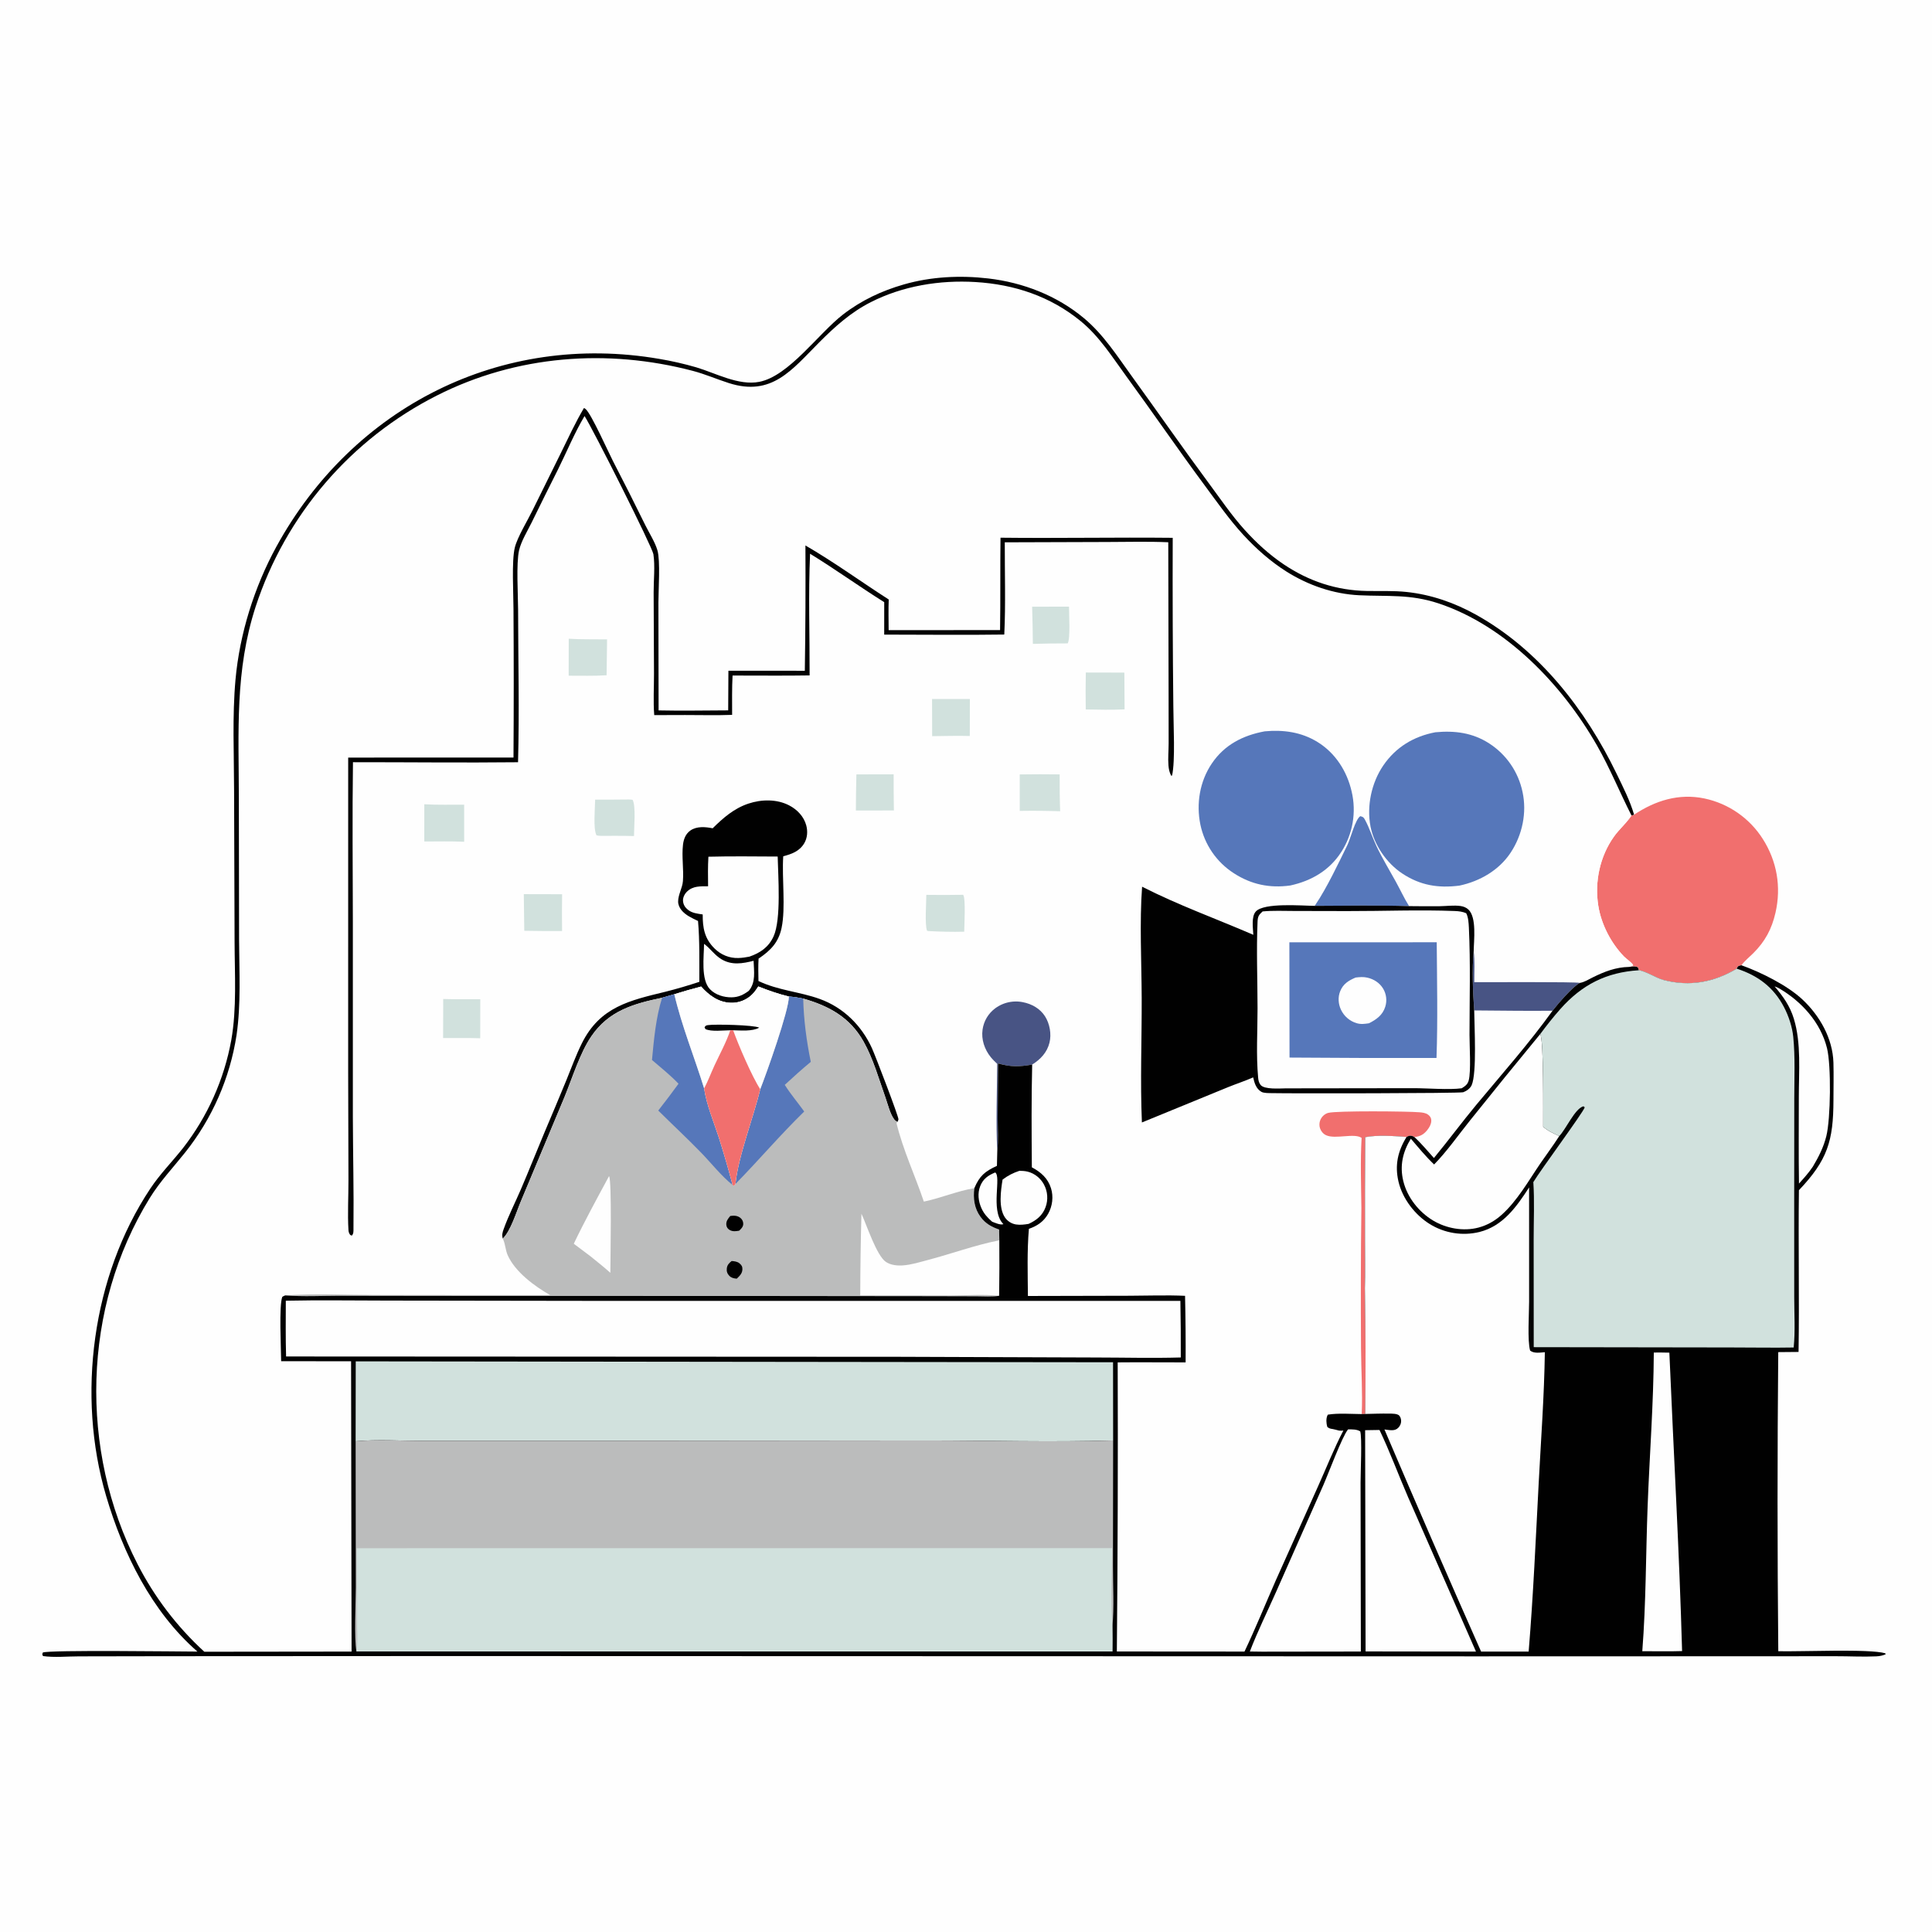
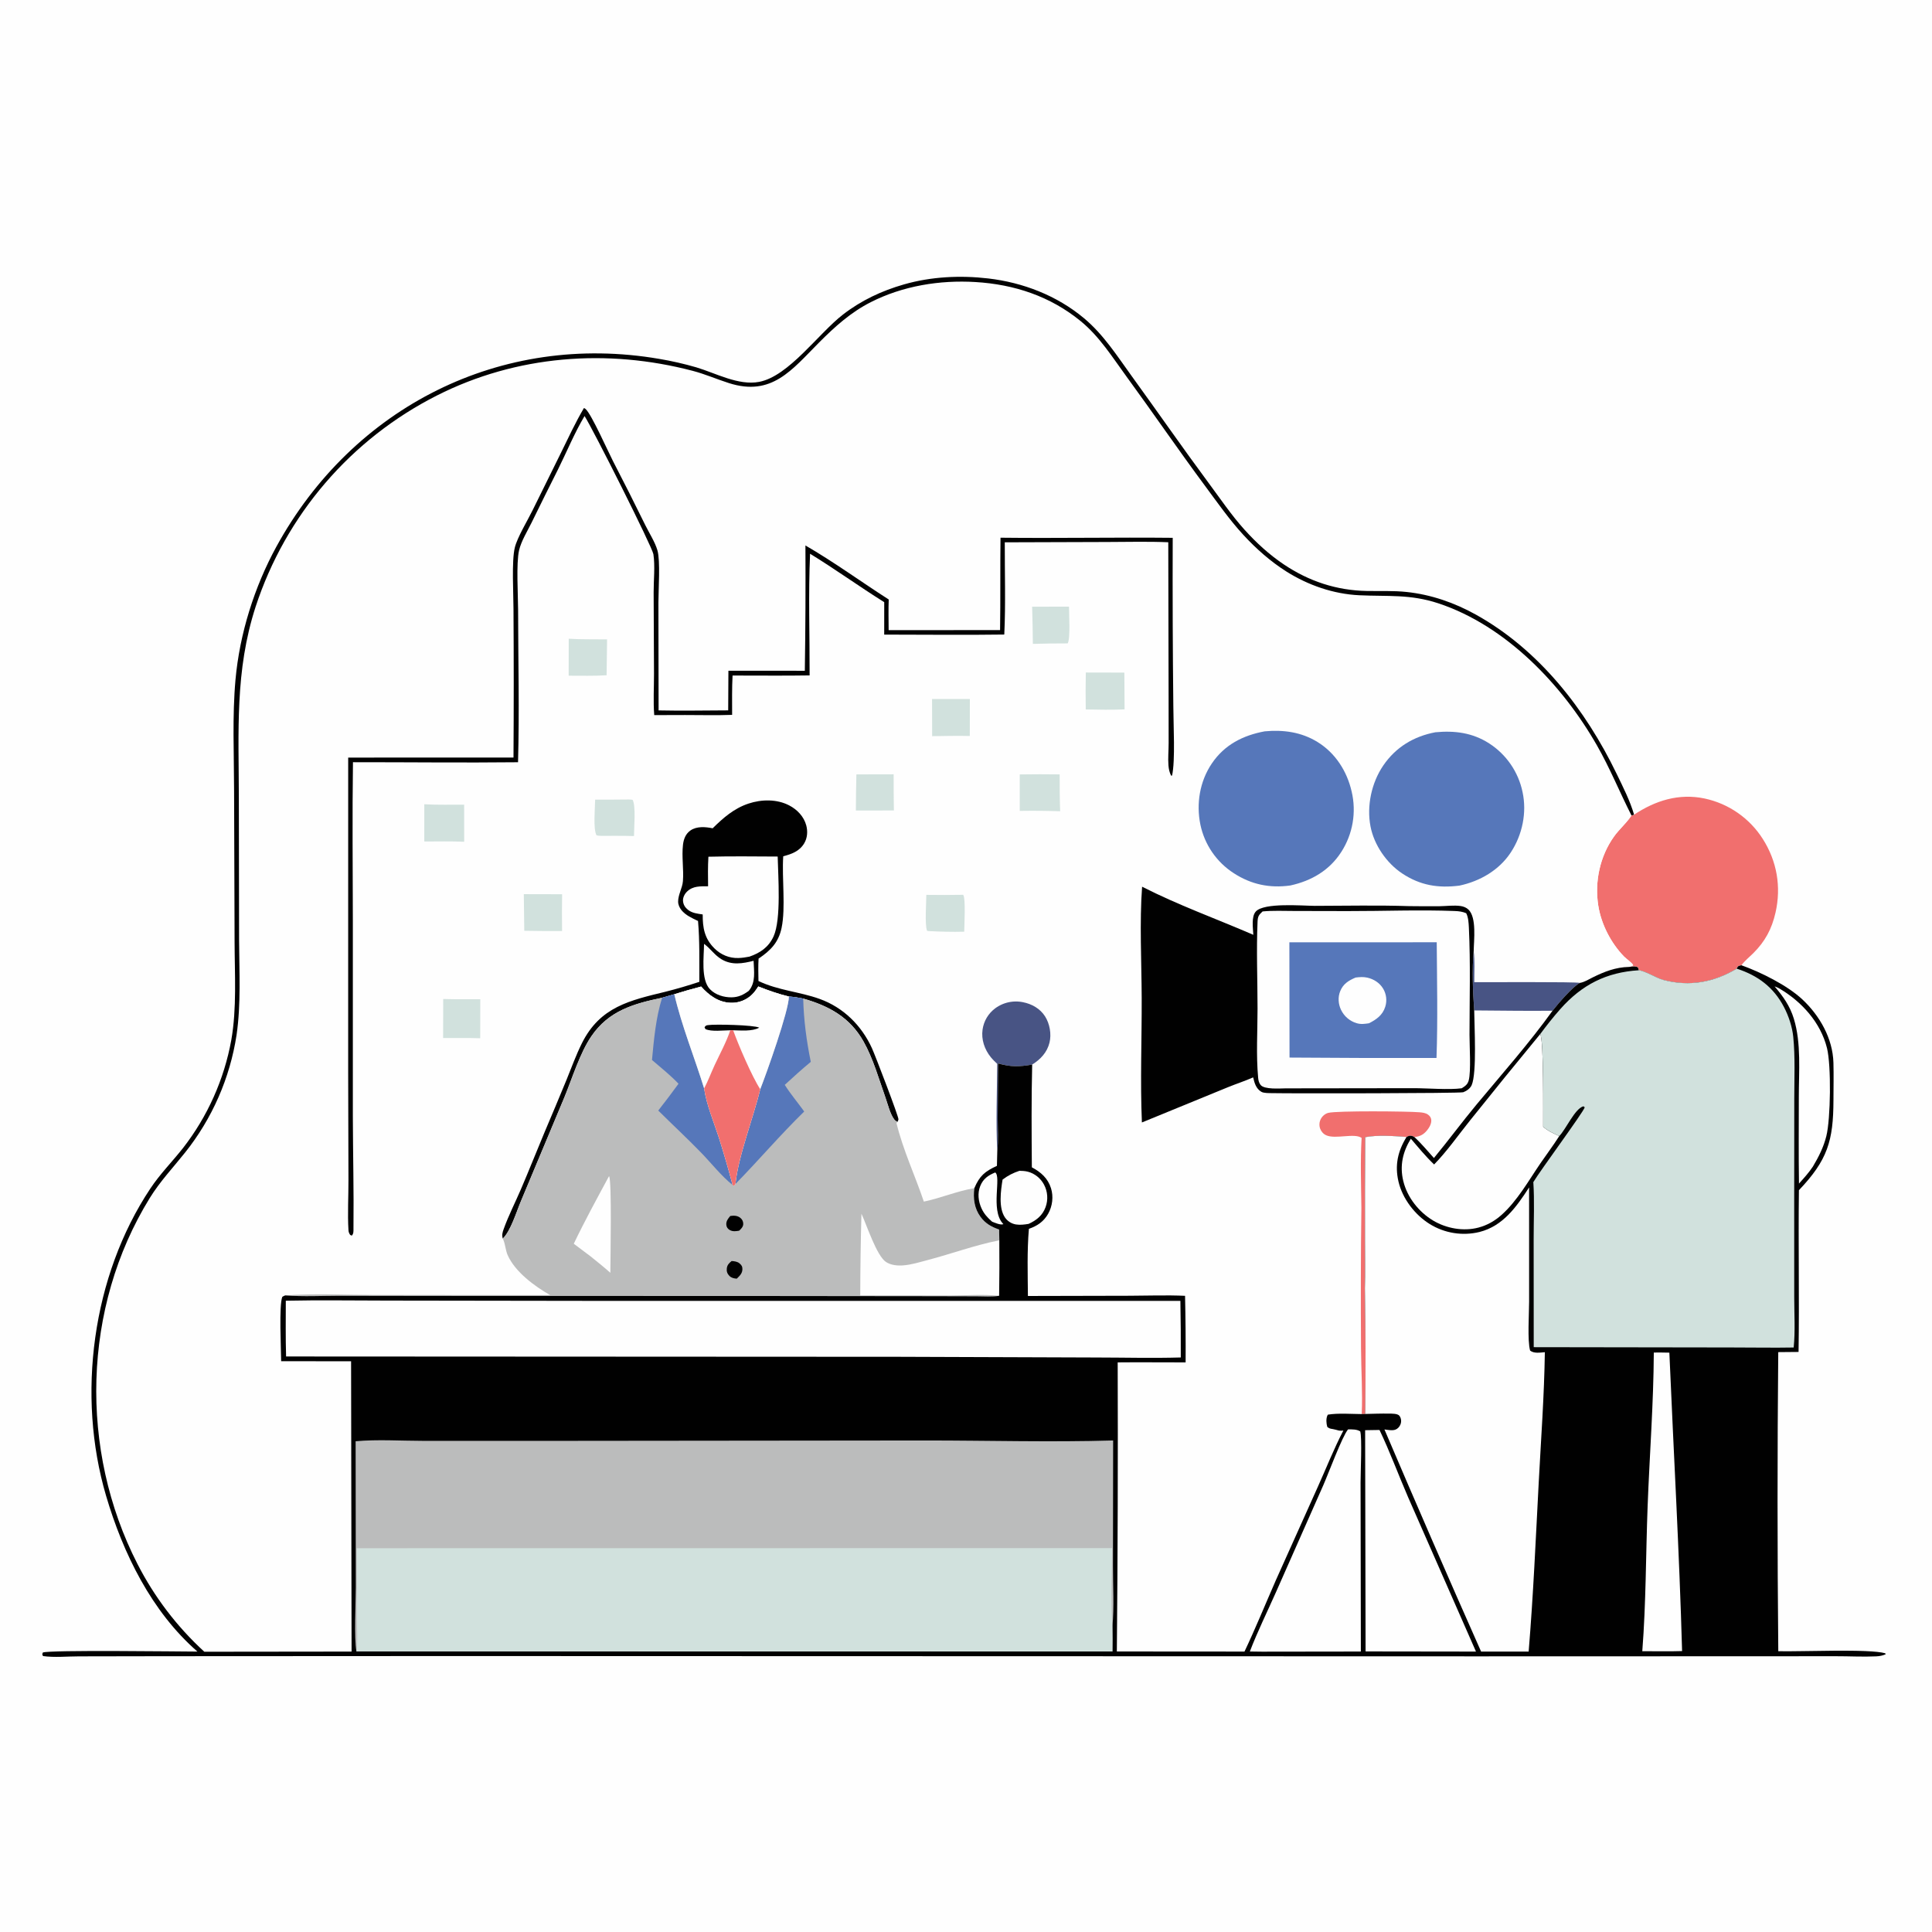
<svg xmlns="http://www.w3.org/2000/svg" width="1024" height="1024">
  <path fill="#FEFEFE" d="M0 0L1024 0L1024 1024L0 1024L0 0Z" />
  <path fill="#F16F6E" d="M866.095 431.8C877.4 424.28 889.847 420.384 903.422 423.21Q904.603 423.46 905.77 423.769Q906.937 424.077 908.087 424.443Q909.237 424.81 910.367 425.232Q911.498 425.655 912.606 426.134Q913.714 426.613 914.797 427.146Q915.88 427.679 916.935 428.266Q917.99 428.852 919.014 429.49Q920.039 430.128 921.03 430.817Q922.022 431.505 922.978 432.242Q923.934 432.979 924.852 433.762Q925.77 434.546 926.648 435.374Q927.526 436.202 928.362 437.073Q929.198 437.943 929.989 438.855Q930.781 439.766 931.526 440.716Q932.271 441.665 932.968 442.651Q933.665 443.636 934.312 444.655C941.828 456.45 944.164 470.05 941.066 483.687C939.093 492.371 935.538 498.989 929.243 505.252C927.219 507.266 924.651 509.299 922.987 511.604C921.823 511.856 921.275 511.826 920.654 512.965C920.579 513.102 920.572 513.267 920.531 513.417C908.432 520.624 895.647 523.035 881.837 519.453C877.769 518.397 872.251 514.66 868.549 514.263C868.523 513.717 868.283 513.211 868.105 512.697C866.501 511.935 865.167 512.341 863.419 512.493C864.301 512.26 864.862 512.133 865.628 511.616C864.958 510.182 861.953 508.218 860.728 506.951C853.816 499.798 848.7 489.907 847.126 480.068C845.094 467.369 847.969 453.826 855.497 443.315C858.101 439.68 861.6 436.678 864.163 433.017L864.72 432.208L866.095 431.8Z" />
  <path fill="#FEFEFE" d="M104.649 875.374C80.319 854.186 65.198 823.265 56.228 792.82C40.549 739.603 48.816 676.352 79.659 629.988C84.83 622.216 91.24 615.776 96.997 608.494Q99.428 605.369 101.666 602.104Q103.904 598.838 105.942 595.444Q107.98 592.05 109.81 588.539Q111.64 585.029 113.256 581.414Q114.872 577.8 116.267 574.095Q117.663 570.391 118.833 566.608Q120.003 562.826 120.944 558.981Q121.884 555.135 122.592 551.24C125.556 534.369 124.383 516.352 124.336 499.236L124.071 418.996C124.042 399.516 123.074 379.626 124.82 360.223C127.003 335.969 134.801 311.078 146.48 289.757C187.045 215.704 265.548 175.815 349.42 190.218Q359.352 191.885 369.023 194.692C379.331 197.759 391.448 204.514 402.408 202.392C418.125 199.349 433.727 176.832 446.787 166.724C456.521 159.191 467.314 154.132 479.122 150.741C493.511 146.609 508.969 145.854 523.793 147.584C542.246 149.737 560.149 156.649 574.479 168.609C584.941 177.341 591.997 188.531 599.901 199.438C613.549 218.27 626.803 237.37 640.651 256.058C646.772 264.317 652.721 273.107 659.603 280.734C665.82 287.624 672.694 293.952 680.413 299.128C693.797 308.105 708.352 312.935 724.493 313.229C731.512 313.357 738.5 313.015 745.501 313.756C758.49 315.131 770.849 319.423 782.245 325.76C815.774 344.405 840.412 376.094 856.858 410.147C860.205 417.076 863.953 424.395 866.095 431.8L864.72 432.208L864.163 433.017C861.6 436.678 858.101 439.68 855.497 443.315C847.969 453.826 845.094 467.369 847.126 480.068C848.7 489.907 853.816 499.798 860.728 506.951C861.953 508.218 864.958 510.182 865.628 511.616C864.862 512.133 864.301 512.26 863.419 512.493C865.167 512.341 866.501 511.935 868.105 512.697C868.283 513.211 868.523 513.717 868.549 514.263C872.251 514.66 877.769 518.397 881.837 519.453C895.647 523.035 908.432 520.624 920.531 513.417C920.572 513.267 920.579 513.102 920.654 512.965C921.275 511.826 921.823 511.856 922.987 511.604C933.251 515.268 947.264 522.211 955.291 529.713C964.503 538.322 971.391 550.417 971.754 563.225C971.942 569.837 971.781 576.486 971.768 583.102C971.723 604.724 968.609 614.905 953.463 630.835C953.092 659.404 953.721 687.989 953.273 716.558L942.512 716.655Q941.752 795.918 942.529 875.179C954.582 875.48 990.699 873.811 999.215 876.265L999.44 876.808C997.779 877.511 996.231 877.817 994.424 877.901C987.351 878.231 980.078 877.811 972.98 877.832L921.078 877.856L782.772 877.897L238.744 877.743L87.082 877.822L41.943 877.904C35.778 877.896 28.872 878.606 22.816 877.752C22.235 876.694 22.39 876.93 22.694 875.876C26.166 874.419 95.006 875.354 104.649 875.374Z" />
  <path fill="#D1E1DD" d="M547.057 321.569L566.589 321.526C566.585 325.393 567.415 338.405 565.895 341.011Q556.661 341.002 547.43 341.267Q547.351 331.416 547.057 321.569Z" />
  <path fill="#D1E1DD" d="M453.903 410.447L473.649 410.403Q473.611 419.976 473.789 429.548C467.075 429.629 460.354 429.576 453.64 429.584Q453.673 420.014 453.903 410.447Z" />
  <path fill="#D1E1DD" d="M301.44 338.551C308.155 338.969 315.02 338.771 321.757 338.886L321.512 357.897C314.866 358.337 308.076 358.111 301.41 358.135L301.44 338.551Z" />
  <path fill="#D1E1DD" d="M494.012 370.493L514.049 370.496L514.011 390.09C507.375 389.906 500.696 390.113 494.056 390.178L494.012 370.493Z" />
  <path fill="#D1E1DD" d="M510.498 474.26C511.911 476.044 511.09 490.796 511.055 493.82C504.663 493.997 498.343 493.81 491.961 493.475L491.343 493.303C490.11 490.002 490.957 478.472 490.975 474.296Q500.737 474.443 510.498 474.26Z" />
  <path fill="#D1E1DD" d="M277.632 473.915L297.921 473.962Q297.782 483.711 297.906 493.459Q287.888 493.521 277.872 493.329L277.632 473.915Z" />
  <path fill="#D1E1DD" d="M333.342 423.749C334.005 423.743 334.635 423.841 335.292 423.924C337.1 427.054 336.039 438.951 336.02 443.124C330.15 442.945 324.248 443.034 318.375 443.013C317.577 443.01 316.934 442.892 316.156 442.738C314.294 439.173 315.409 428.275 315.441 423.826Q324.392 423.857 333.342 423.749Z" />
  <path fill="#D1E1DD" d="M575.506 356.445L595.935 356.49L596.051 375.985C589.187 376.299 582.338 376.151 575.472 376.024Q575.312 366.234 575.506 356.445Z" />
  <path fill="#D1E1DD" d="M234.914 529.487C241.449 529.701 248.016 529.599 254.556 529.605L254.522 550.288C247.984 550.076 241.397 550.209 234.853 550.182L234.914 529.487Z" />
  <path fill="#D1E1DD" d="M540.487 410.463Q551.066 410.294 561.645 410.443C561.629 416.962 561.644 423.461 561.909 429.976Q551.203 429.609 540.493 429.785L540.487 410.463Z" />
  <path fill="#D1E1DD" d="M224.889 426.275C231.89 426.669 238.998 426.466 246.013 426.49L246.025 446.144C238.994 445.842 231.92 445.994 224.882 446.012L224.889 426.275Z" />
  <path fill="#485484" d="M781.086 504.119C781.773 509.388 781.361 515.236 781.41 520.563C787.416 520.649 835.244 520.305 837.364 520.955C833.675 522.815 825.626 532.163 822.88 535.709C809.051 535.893 795.194 535.608 781.362 535.547C780.659 525.745 780.156 513.831 781.086 504.119Z" />
  <path fill="#485484" d="M528.516 563.836C527.369 562.74 526.161 561.588 525.16 560.354C521.834 556.26 520.015 550.939 520.783 545.672Q520.902 544.832 521.104 544.009Q521.306 543.185 521.59 542.386Q521.873 541.586 522.234 540.819Q522.596 540.052 523.033 539.325Q523.469 538.598 523.976 537.918Q524.483 537.238 525.055 536.612Q525.627 535.986 526.259 535.421Q526.891 534.855 527.576 534.355Q527.964 534.072 528.365 533.81Q528.767 533.548 529.182 533.307Q529.597 533.066 530.023 532.847Q530.45 532.628 530.888 532.432Q531.325 532.235 531.772 532.061Q532.219 531.888 532.675 531.737Q533.13 531.587 533.593 531.461Q534.056 531.334 534.524 531.232Q534.993 531.13 535.466 531.052Q535.94 530.974 536.416 530.921Q536.893 530.868 537.372 530.84Q537.851 530.811 538.33 530.808Q538.81 530.804 539.289 530.826Q539.768 530.847 540.246 530.893Q540.723 530.94 541.198 531.011Q541.672 531.082 542.142 531.177C546.882 532.091 551.286 534.569 553.911 538.707C556.385 542.605 557.369 548.125 556.258 552.617C554.978 557.796 551.506 561.492 547.076 564.241C540.171 565.449 535.783 565.56 528.99 563.631L528.792 592.59C528.794 598.35 529.23 604.382 528.581 610.096C527.769 594.813 528.475 579.156 528.516 563.836Z" />
  <path fill="#F16F6E" d="M721.679 603.118C717.858 600.388 707.9 603.937 702.935 601.73C701.415 601.055 700.27 599.744 699.703 598.187Q699.597 597.89 699.52 597.584Q699.444 597.278 699.398 596.966Q699.352 596.654 699.337 596.339Q699.322 596.024 699.338 595.709Q699.354 595.394 699.402 595.082Q699.449 594.77 699.526 594.464Q699.604 594.159 699.711 593.862Q699.819 593.566 699.955 593.281C700.736 591.663 702.26 590.298 704.016 589.841C708.531 588.665 746.146 588.969 752.445 589.537C753.915 589.67 755.661 589.861 756.891 590.778C757.85 591.493 758.489 592.338 758.598 593.565C758.775 595.564 757.564 597.636 756.352 599.122C754.481 601.417 752.546 602.347 749.652 602.671C749.296 602.466 748.89 602.207 748.49 602.109C747.148 601.782 746.652 602.015 745.515 602.612C739.305 602.1 729.622 601.489 723.627 602.724Q723.385 630.284 723.488 657.845C723.488 666.128 723.746 674.496 723.421 682.765C723.89 704.931 723.803 727.257 723.645 749.428L721.739 749.491C722.245 737.948 721.44 726.224 721.37 714.659C721.22 689.877 721.227 665.039 721.564 640.261C721.414 627.963 720.982 615.389 721.679 603.118Z" />
-   <path fill="#5677BA" d="M696.796 480.122L697.288 479.408C703.145 470.78 709.51 457.383 714.175 447.824C715.787 444.523 718.302 434.298 720.977 432.587C722.28 432.906 722.715 433.112 723.382 434.322C725.819 438.749 727.395 443.89 729.572 448.488C732.615 454.916 736.394 461.108 739.833 467.339C742.189 471.608 744.256 476.141 746.844 480.267C730.2 479.713 713.453 480.097 696.796 480.122Z" />
  <path fill="#010101" d="M309.517 216.238C309.924 216.471 310.162 216.58 310.518 216.918C313.618 219.866 322.336 239.41 324.923 244.44Q333.676 261.318 342.046 278.389C344.095 282.53 347.187 287.311 348.46 291.723C350.059 297.27 348.976 312.553 348.977 319.244L349.07 376.527C361.345 376.8 373.676 376.544 385.957 376.508L386.073 355.499L426.572 355.522Q427.08 322.315 426.892 289.104C441.976 297.824 456.353 308.326 471.042 317.742C470.834 323.145 470.981 328.59 470.997 333.999L530.06 333.957C530.313 317.641 530.082 301.315 530.294 284.997C560.71 285.343 591.14 284.741 621.561 285.053Q621.402 329.787 621.895 374.518C621.912 383.935 623.001 403.173 621.224 411.053L620.703 411.106C619.85 409.394 619.466 407.658 619.311 405.747C619 401.939 619.394 397.845 619.403 394L619.381 369.397L619.208 287.406C608.442 286.933 597.526 287.255 586.747 287.266L532.553 287.44C532.508 303.69 533.056 320.098 532.293 336.32C511.097 336.627 489.849 336.349 468.648 336.354L468.657 319.167C455.397 310.859 442.677 301.66 429.353 293.495C428.402 314.876 429.167 336.564 429.113 357.982C415.514 358.209 401.879 358.025 388.275 358.046C387.898 364.967 388.054 371.962 388.04 378.891C379.76 379.208 371.389 378.966 363.098 378.974L346.756 379.023C346.183 371.84 346.652 364.257 346.632 357.04L346.443 313.962C346.422 307.434 347.262 300.155 346.319 293.739C345.778 290.054 314.424 227.68 309.824 220.504C304.428 229.568 300.334 239.625 295.622 249.076Q288.616 262.973 281.777 276.953C279.56 281.458 276.253 286.786 275.118 291.668C273.532 298.483 274.587 315.489 274.603 323.243C274.659 350.12 275.31 377.146 274.572 404.005C245.425 404.318 216.234 403.967 187.082 403.987C186.676 432.055 186.981 460.177 187.018 488.251L187.019 592.087C187.08 611.724 187.57 631.428 187.347 651.058C187.331 652.478 187.491 653.891 186.442 654.913L185.593 654.515C185.025 653.655 184.759 653.036 184.697 652.019C184.17 643.28 184.718 634.188 184.69 625.412L184.541 568.254L184.549 401.535L272.162 401.512Q272.417 362.123 272.158 322.734C272.162 314.851 271.127 297.282 272.854 290.252C274.225 284.671 279.631 275.885 282.266 270.486L297.231 240.177C301.177 232.146 304.962 223.944 309.517 216.238Z" />
  <path fill="#5677BA" d="M760.786 388.116C771.071 387.15 780.487 388.35 789.319 394.039Q790.16 394.582 790.974 395.165Q791.787 395.749 792.57 396.372Q793.354 396.996 794.105 397.657Q794.857 398.318 795.575 399.016Q796.293 399.713 796.975 400.446Q797.658 401.178 798.303 401.943Q798.948 402.709 799.555 403.505Q800.162 404.301 800.728 405.127Q801.295 405.952 801.82 406.804Q802.345 407.657 802.827 408.534Q803.309 409.411 803.747 410.312Q804.185 411.212 804.578 412.132Q804.971 413.053 805.318 413.992Q805.665 414.931 805.965 415.886Q806.265 416.841 806.517 417.81Q806.769 418.779 806.973 419.759C809.343 430.698 806.894 442.443 800.778 451.77C794.582 461.219 784.418 467.077 773.53 469.393C762.291 470.839 752.695 469.274 743.148 462.923C734.874 457.419 728.282 447.831 726.394 438.02C724.303 427.157 726.937 414.87 733.147 405.752C739.79 395.999 749.32 390.279 760.786 388.116Z" />
  <path fill="#5677BA" d="M670.333 387.619C680.248 386.714 689.688 387.978 698.3 393.271C707.782 399.099 713.937 408.752 716.401 419.518Q716.641 420.532 716.829 421.556Q717.018 422.581 717.155 423.613Q717.292 424.646 717.378 425.684Q717.463 426.722 717.496 427.763Q717.529 428.804 717.51 429.846Q717.49 430.887 717.419 431.926Q717.348 432.966 717.224 434Q717.101 435.034 716.926 436.061Q716.751 437.088 716.524 438.105Q716.298 439.122 716.021 440.126Q715.744 441.13 715.417 442.119Q715.09 443.108 714.714 444.079Q714.338 445.051 713.913 446.002Q713.489 446.953 713.018 447.882Q712.546 448.811 712.029 449.715Q711.511 450.619 710.949 451.496C704.659 461.322 695.118 466.881 683.876 469.324C672.989 470.838 663.192 468.825 653.916 462.807Q653.074 462.265 652.259 461.681Q651.445 461.098 650.661 460.475Q649.876 459.852 649.124 459.191Q648.371 458.53 647.652 457.833Q646.933 457.135 646.25 456.403Q645.566 455.671 644.92 454.906Q644.273 454.141 643.666 453.344Q643.058 452.548 642.491 451.723Q641.923 450.897 641.397 450.045Q640.871 449.192 640.388 448.315Q639.905 447.437 639.466 446.537Q639.027 445.637 638.633 444.716Q638.24 443.795 637.892 442.855Q637.544 441.916 637.244 440.96Q636.943 440.005 636.69 439.036Q636.437 438.066 636.232 437.086C633.943 425.94 635.904 414.088 642.314 404.629C649.038 394.708 658.781 389.765 670.333 387.619Z" />
  <path fill="#010101" d="M377.724 439.008C383.384 433.43 389.026 428.484 396.699 425.924C403.605 423.619 411.762 423.467 418.317 426.893C422.552 429.106 426.068 432.773 427.329 437.459C428.182 440.629 427.951 444.11 426.251 446.969C423.74 451.19 419.611 452.672 415.131 453.841C414.358 465.513 416.505 481.019 414.26 491.802C412.655 499.513 408.362 503.869 402.064 508.076C401.804 512.023 401.949 516.002 402.002 519.956C412.532 524.985 423.721 525.595 434.428 529.449C446.986 533.97 456.627 543.488 462.137 555.548C463.954 559.524 476.343 591.845 476.194 593.265C476.141 593.76 475.841 594.197 475.665 594.663C474.885 594.228 474.439 593.977 473.888 593.24C471.773 590.41 470.559 585.308 469.369 581.941C465.86 572.018 462.813 561.115 457.646 551.952C450.468 539.224 439.382 533.152 425.715 529.269C423.159 528.734 420.733 528.36 418.12 528.181C412.618 526.85 407.176 524.948 401.92 522.859C401.033 524.2 400.097 525.587 398.983 526.749Q398.701 527.043 398.405 527.321Q398.108 527.6 397.797 527.863Q397.486 528.125 397.162 528.371Q396.837 528.617 396.501 528.846Q396.164 529.074 395.815 529.285Q395.467 529.495 395.108 529.687Q394.749 529.879 394.381 530.051Q394.012 530.224 393.635 530.377Q393.258 530.53 392.873 530.663Q392.488 530.796 392.097 530.909Q391.706 531.021 391.31 531.113Q390.913 531.205 390.512 531.276Q390.112 531.347 389.708 531.396Q389.304 531.446 388.898 531.474Q388.492 531.503 388.085 531.51Q387.678 531.516 387.271 531.502C380.758 531.269 375.773 527.557 371.601 522.903Q364.455 524.768 357.404 526.968L350.925 528.838C335.833 531.973 322.728 535.697 313.514 549.128C307.345 558.119 303.304 571.502 299.071 581.766L276.114 636.624C273.748 642.226 270.654 652.555 266.469 656.484C265.957 654.492 266.285 653.304 266.963 651.415C269.501 644.338 273.025 637.458 276.001 630.547C280.369 620.404 284.416 610.116 288.699 599.935Q294.549 586.187 300.246 572.375C302.886 565.915 305.309 559.17 308.427 552.925C318.083 533.586 333.757 530.265 352.78 525.624Q361.815 523.335 370.659 520.392C370.623 509.686 370.9 498.8 369.969 488.134C366.869 486.641 363.348 485.121 361.164 482.36C360.153 481.081 359.431 479.534 359.424 477.88C359.408 474.179 361.681 470.691 361.964 467.01C362.454 460.631 361.242 454.051 362.004 447.688C362.36 444.721 363.407 441.945 365.933 440.177C369.29 437.826 373.927 438.24 377.724 439.008Z" />
  <path fill="#FEFEFE" d="M373.155 500.272C376.528 502.681 378.647 506.199 382.451 508.458C387.907 511.7 393.615 510.707 399.418 509.243C399.604 514.789 400.69 520.631 396.873 525.16C394.007 527.283 391.386 528.55 387.767 528.604C383.702 528.664 379.201 527.316 376.317 524.334C371.363 519.215 373.117 507.011 373.155 500.272Z" />
  <path fill="#FEFEFE" d="M375.472 454.077C387.692 453.756 399.962 453.943 412.186 453.989C412.424 464.324 414.141 487.337 409.986 496.351C407.35 502.068 402.945 505.052 397.185 507.044C395.273 507.421 393.368 507.702 391.416 507.768C386.565 507.933 382.061 506.049 378.632 502.635C373.384 497.41 372.413 491.728 372.446 484.675C369.703 484.266 366.941 484.006 364.677 482.24C363.158 481.054 362.197 479.562 362.018 477.612C361.846 475.742 362.865 473.776 364.185 472.519C367.375 469.481 371.214 469.78 375.303 469.74C375.239 464.509 375.153 459.303 375.472 454.077Z" />
  <path fill="#010101" d="M605.339 469.976C624.248 479.638 644.784 487.025 664.287 495.467C664.137 492.073 663.124 485.819 665.627 483.095C670.014 478.321 690.093 480.071 696.796 480.122C713.453 480.097 730.2 479.713 746.844 480.267C752.263 480.307 757.697 480.4 763.115 480.312C766.614 480.256 770.639 479.708 774.086 480.202C775.649 480.426 777.187 481.007 778.336 482.12C782.737 486.387 781.168 498.351 781.086 504.119C780.156 513.831 780.659 525.745 781.362 535.547C781.428 543.779 782.829 568.643 780.023 575.136C779.268 576.884 777.289 578.279 775.539 578.908C773.842 579.518 683.899 579.606 674.172 579.386C672.621 579.351 669.844 579.459 668.503 578.653C665.718 576.981 664.88 574.012 664.206 571.03C659.795 572.985 655.123 574.478 650.65 576.318L605.231 594.928C604.297 573.063 605.194 550.904 605.122 529.006C605.06 510.255 603.934 488.449 605.339 469.976Z" />
  <path fill="#FEFEFE" d="M669.209 483.076C674.67 482.551 680.346 482.823 685.837 482.831L714.247 482.89C733.12 482.931 752.308 482.115 771.142 482.858C773.25 482.941 775.161 483.186 777.118 484.021C778.271 486.18 778.426 489.338 778.542 491.767C779.434 510.535 778.881 529.691 778.873 548.495C778.871 554.402 779.73 567.751 778.462 572.575C777.876 574.806 776.585 575.635 774.751 576.807C768.081 577.736 756.499 576.755 749.297 576.759L681.407 576.852C678.405 576.881 670.117 577.546 668.141 575.04C667.248 573.909 666.977 572.651 666.846 571.246C665.727 559.29 666.532 546.565 666.525 534.531C666.516 519.251 665.88 503.72 666.531 488.476C666.65 485.69 667.193 484.922 669.209 483.076Z" />
  <path fill="#5677BA" d="M683.396 499.44L761.498 499.423C761.633 519.791 762.098 540.383 761.375 560.73Q722.426 560.855 683.479 560.531L683.396 499.44Z" />
  <path fill="#FEFEFE" d="M718.501 518.123C720.63 517.858 722.622 517.683 724.735 518.172C728.161 518.966 731.232 520.919 733.069 523.961Q733.393 524.497 733.658 525.065Q733.923 525.632 734.126 526.225Q734.33 526.817 734.469 527.428Q734.608 528.039 734.682 528.661Q734.756 529.283 734.763 529.909Q734.771 530.536 734.711 531.159Q734.652 531.783 734.527 532.397Q734.402 533.011 734.213 533.608C732.832 538.01 729.515 540.394 725.559 542.359C723.286 542.696 721.271 542.995 719.023 542.303Q718.348 542.101 717.698 541.829Q717.048 541.557 716.43 541.219Q715.812 540.88 715.233 540.479Q714.654 540.078 714.12 539.618Q713.587 539.158 713.104 538.645Q712.622 538.131 712.196 537.57Q711.77 537.009 711.405 536.406Q711.04 535.804 710.74 535.166C709.302 532.119 709.059 528.533 710.318 525.384C711.882 521.472 714.781 519.694 718.501 518.123Z" />
  <path fill="#BBBCBC" d="M401.92 522.859C407.176 524.948 412.618 526.85 418.12 528.181C420.733 528.36 423.159 528.734 425.715 529.269C439.382 533.152 450.468 539.224 457.646 551.952C462.813 561.115 465.86 572.018 469.369 581.941C470.559 585.308 471.773 590.41 473.888 593.24C474.439 593.977 474.885 594.228 475.665 594.663L475.157 595.255C478.549 609.365 485.02 623.099 489.659 636.876C498.665 635.025 507.414 631.215 516.412 629.767C515.716 635.126 516.408 640.471 519.677 644.932C522.307 648.521 525.481 650.267 529.563 651.68L529.662 657.409Q529.79 672.104 529.567 686.797C525.79 687.419 521.427 687.065 517.586 687.063L493.576 687L403.744 686.902L230.995 686.856L179.939 686.78C170.446 686.791 160.697 687.323 151.252 686.586C167.049 685.463 183.442 686.352 199.295 686.364L291.609 686.439C283.359 681.765 273.108 674.209 269.12 665.35C267.912 662.666 267.865 659.589 266.702 656.941C266.633 656.784 266.547 656.636 266.469 656.484C270.654 652.555 273.748 642.226 276.114 636.624L299.071 581.766C303.304 571.502 307.345 558.119 313.514 549.128C322.728 535.697 335.833 531.973 350.925 528.838L357.404 526.968Q364.455 524.768 371.601 522.903C375.773 527.557 380.758 531.269 387.271 531.502Q387.678 531.516 388.085 531.51Q388.492 531.503 388.898 531.474Q389.304 531.446 389.708 531.396Q390.112 531.347 390.512 531.276Q390.913 531.205 391.31 531.113Q391.706 531.021 392.097 530.909Q392.488 530.796 392.873 530.663Q393.258 530.53 393.635 530.377Q394.012 530.224 394.381 530.051Q394.749 529.879 395.108 529.687Q395.467 529.495 395.816 529.285Q396.164 529.074 396.501 528.846Q396.837 528.617 397.162 528.371Q397.486 528.125 397.797 527.863Q398.108 527.6 398.405 527.321Q398.701 527.043 398.983 526.749C400.097 525.587 401.033 524.2 401.92 522.859Z" />
  <path fill="#010101" d="M387.788 668.364C389.165 668.454 390.798 668.653 391.906 669.564C392.976 670.445 393.526 671.265 393.494 672.695C393.444 674.994 392.023 676.228 390.497 677.722C388.991 677.599 387.68 677.345 386.568 676.225C385.476 675.125 385.023 673.806 385.222 672.267C385.463 670.41 386.395 669.497 387.788 668.364Z" />
  <path fill="#010101" d="M387.061 644.492C388.991 644.204 390.916 644.247 392.483 645.567C393.447 646.379 393.942 647.449 393.936 648.721C393.928 650.269 392.787 651.296 391.776 652.293C390.078 652.583 388.417 652.848 386.822 651.959C385.732 651.352 385.075 650.444 384.962 649.19C384.784 647.209 385.888 645.905 387.061 644.492Z" />
  <path fill="#FEFEFE" d="M322.801 623.383C324.372 625.193 323.501 668.368 323.496 674.618C320.091 671.581 316.542 668.735 312.987 665.877L304.11 659.207C309.929 647.057 316.405 635.235 322.801 623.383Z" />
  <path fill="#5677BA" d="M418.12 528.181C420.733 528.36 423.159 528.734 425.715 529.269C425.977 540.625 427.473 551.685 429.733 562.806C425 566.735 420.461 570.832 415.938 575C419.071 579.96 422.843 584.374 426.254 589.125C413.58 601.443 402.172 614.925 389.813 627.521C391.222 612.952 399.322 592.383 402.943 577.299C406.264 568.897 418.141 535.583 418.12 528.181Z" />
  <path fill="#5677BA" d="M350.925 528.838L357.404 526.968C361.408 544.066 368.036 560.176 373.209 576.893C374.478 585.546 378.265 594.48 380.975 602.816Q384.953 615.362 388.313 628.088C382.222 623.213 376.971 616.454 371.509 610.832C364.148 603.255 356.385 596.055 348.886 588.611Q354.393 581.609 359.631 574.404C355.326 569.867 350.306 565.888 345.568 561.809C346.607 550.785 347.614 539.443 350.925 528.838Z" />
  <path fill="#FEFEFE" d="M456.581 643.314C459.344 649.14 464.593 665.613 469.638 668.9C472.228 670.588 475.641 670.899 478.651 670.682C483.102 670.361 487.611 668.913 491.915 667.789C503.95 664.643 516.808 659.933 528.815 657.571L529.662 657.409Q529.79 672.104 529.567 686.797C521.356 685.922 512.395 686.597 504.122 686.619L455.944 686.595Q455.998 664.951 456.581 643.314Z" />
  <path fill="#FEFEFE" d="M401.92 522.859C407.176 524.948 412.618 526.85 418.12 528.181C418.141 535.583 406.264 568.897 402.943 577.299C399.322 592.383 391.222 612.952 389.813 627.521L389.002 628.535L388.313 628.088Q384.953 615.362 380.975 602.816C378.265 594.48 374.478 585.546 373.209 576.893C368.036 560.176 361.408 544.066 357.404 526.968Q364.455 524.768 371.601 522.903C375.773 527.557 380.758 531.269 387.271 531.502Q387.678 531.516 388.085 531.51Q388.492 531.503 388.898 531.474Q389.304 531.446 389.708 531.396Q390.112 531.347 390.512 531.276Q390.913 531.205 391.31 531.113Q391.706 531.021 392.097 530.909Q392.488 530.796 392.873 530.663Q393.258 530.53 393.635 530.377Q394.012 530.224 394.381 530.051Q394.749 529.879 395.108 529.687Q395.467 529.495 395.816 529.285Q396.164 529.074 396.501 528.846Q396.837 528.617 397.162 528.371Q397.486 528.125 397.797 527.863Q398.108 527.6 398.405 527.321Q398.701 527.043 398.983 526.749C400.097 525.587 401.033 524.2 401.92 522.859Z" />
  <path fill="#010101" d="M387.074 546.062C383.481 546.071 377.049 546.94 373.893 545.433L373.424 544.477C373.996 543.693 374.085 543.521 375.104 543.348C378.605 542.753 399.834 543.251 402.409 544.685C398.602 546.761 392.766 546.136 388.585 546.061L387.074 546.062Z" />
  <path fill="#F16F6E" d="M387.074 546.062L388.585 546.061C391.299 553.707 398.657 570.805 402.943 577.299C399.322 592.383 391.222 612.952 389.813 627.521L389.002 628.535L388.313 628.088Q384.953 615.362 380.975 602.816C378.265 594.48 374.478 585.546 373.209 576.893C375.288 572.94 376.882 568.602 378.773 564.541C381.583 558.504 384.966 552.369 387.074 546.062Z" />
  <path fill="#010101" d="M104.649 875.374C80.319 854.186 65.198 823.265 56.228 792.82C40.549 739.603 48.816 676.352 79.659 629.988C84.83 622.216 91.24 615.776 96.997 608.494Q99.428 605.369 101.666 602.104Q103.904 598.838 105.942 595.444Q107.98 592.05 109.81 588.539Q111.64 585.029 113.256 581.414Q114.872 577.8 116.267 574.095Q117.663 570.391 118.833 566.608Q120.003 562.826 120.944 558.981Q121.884 555.135 122.592 551.24C125.556 534.369 124.383 516.352 124.336 499.236L124.071 418.996C124.042 399.516 123.074 379.626 124.82 360.223C127.003 335.969 134.801 311.078 146.48 289.757C187.045 215.704 265.548 175.815 349.42 190.218Q359.352 191.885 369.023 194.692C379.331 197.759 391.448 204.514 402.408 202.392C418.125 199.349 433.727 176.832 446.787 166.724C456.521 159.191 467.314 154.132 479.122 150.741C493.511 146.609 508.969 145.854 523.793 147.584C542.246 149.737 560.149 156.649 574.479 168.609C584.941 177.341 591.997 188.531 599.901 199.438C613.549 218.27 626.803 237.37 640.651 256.058C646.772 264.317 652.721 273.107 659.603 280.734C665.82 287.624 672.694 293.952 680.413 299.128C693.797 308.105 708.352 312.935 724.493 313.229C731.512 313.357 738.5 313.015 745.501 313.756C758.49 315.131 770.849 319.423 782.245 325.76C815.774 344.405 840.412 376.094 856.858 410.147C860.205 417.076 863.953 424.395 866.095 431.8L864.72 432.208C858.461 419.902 853.347 407.227 846.48 395.189C828.117 362.999 798.127 331.567 762.269 319.747C747.334 314.825 735.554 316.217 720.392 315.493C706.747 314.841 693.307 310.175 681.799 302.905C673.376 297.585 665.771 290.839 659.029 283.529C651.61 275.486 645.212 266.307 638.697 257.525C624.546 238.448 611.136 218.828 597.118 199.651C589.525 189.265 582.771 178.343 572.687 170.125C556.597 157.013 537.603 150.73 517.017 149.486C498.091 148.342 478.54 151.515 461.535 160.149C450.905 165.546 442.487 173.152 434.143 181.523C419.689 196.024 409.097 210.301 386.344 203.048C379.937 201.005 373.727 198.279 367.215 196.57C321.73 184.629 273.717 188.291 231.551 209.635Q229.441 210.702 227.358 211.821Q225.275 212.94 223.22 214.11Q221.165 215.28 219.139 216.5Q217.113 217.72 215.118 218.989Q213.123 220.258 211.16 221.576Q209.197 222.894 207.266 224.26Q205.336 225.626 203.44 227.039Q201.544 228.451 199.683 229.91Q197.822 231.369 195.997 232.874Q194.173 234.378 192.386 235.926Q190.599 237.475 188.85 239.067Q187.102 240.659 185.393 242.293Q183.684 243.928 182.016 245.604Q180.348 247.28 178.722 248.996Q177.095 250.713 175.511 252.469Q173.927 254.224 172.387 256.019Q170.847 257.813 169.351 259.644Q167.856 261.476 166.406 263.344Q164.955 265.211 163.552 267.114Q162.148 269.017 160.791 270.954Q159.434 272.891 158.126 274.86Q156.817 276.829 155.557 278.83Q154.297 280.831 153.086 282.863Q151.876 284.894 150.716 286.955Q149.556 289.015 148.447 291.103Q147.337 293.192 146.28 295.307Q145.222 297.422 144.217 299.562Q143.212 301.702 142.259 303.867Q141.307 306.031 140.408 308.218Q139.509 310.405 138.664 312.614Q137.819 314.822 137.029 317.051Q136.238 319.28 135.503 321.527C124.434 355.594 126.561 387.797 126.59 422.981L126.718 498.427C126.811 515.049 127.777 532.172 125.371 548.644Q125.044 550.768 124.647 552.88Q124.251 554.992 123.786 557.091Q123.322 559.189 122.789 561.271Q122.256 563.353 121.656 565.416Q121.056 567.48 120.389 569.523Q119.722 571.566 118.988 573.586Q118.255 575.606 117.457 577.601Q116.658 579.597 115.795 581.565Q114.932 583.533 114.006 585.472Q113.079 587.411 112.09 589.319Q111.101 591.227 110.05 593.102Q108.999 594.976 107.888 596.816Q106.777 598.655 105.606 600.458Q104.436 602.26 103.207 604.023Q101.979 605.786 100.693 607.509Q99.408 609.231 98.068 610.911C91.621 619.01 84.819 626.154 79.338 635.044C43.606 693.005 41.936 768.601 72.869 828.947Q74.54 832.219 76.356 835.413Q78.172 838.607 80.129 841.717Q82.085 844.826 84.179 847.846Q86.272 850.865 88.499 853.788Q90.725 856.711 93.08 859.531Q95.434 862.352 97.912 865.064Q100.39 867.777 102.987 870.376Q105.584 872.975 108.294 875.456L186.342 875.367L186.084 721.497L149.019 721.468C148.979 715.34 147.802 691.614 149.642 687.325C150.138 687.076 150.711 686.699 151.252 686.586C160.697 687.323 170.446 686.791 179.939 686.78L230.995 686.856L403.744 686.902L493.576 687L517.586 687.063C521.427 687.065 525.79 687.419 529.567 686.797Q529.79 672.104 529.662 657.409L529.563 651.68C525.481 650.267 522.307 648.521 519.677 644.932C516.408 640.471 515.716 635.126 516.412 629.767C519.228 623.149 522.029 620.881 528.392 617.926L528.581 610.096C529.23 604.382 528.794 598.35 528.792 592.59L528.99 563.631C535.783 565.56 540.171 565.449 547.076 564.241C546.627 582.355 546.765 600.581 546.9 618.701C551.628 621.211 555.368 624.452 557.038 629.746C558.448 634.215 557.839 639.23 555.554 643.303C553.229 647.448 549.739 649.79 545.338 651.305C544.325 663.105 544.726 675.063 544.812 686.897L598.709 686.774C608.47 686.75 618.361 686.363 628.105 686.813Q628.507 704.453 628.405 722.097C616.405 722.125 604.395 721.967 592.396 722.093Q592.658 798.706 591.949 875.316L659.611 875.363C665.494 862.952 670.705 850.153 676.222 837.573L698.498 787.998C702.984 778.067 706.956 767.9 712.006 758.232C711.669 758.254 711.332 758.282 710.994 758.298C709.771 758.355 708.914 758.083 707.765 757.736C706.019 757.209 704.874 757.527 703.478 756.267C702.97 754.428 702.756 752.059 703.534 750.267C703.608 750.097 703.719 749.946 703.811 749.786C709.542 748.887 715.926 749.455 721.739 749.491L723.645 749.428C723.803 727.257 723.89 704.931 723.421 682.765C723.746 674.496 723.488 666.128 723.488 657.845Q723.385 630.284 723.627 602.724C729.622 601.489 739.305 602.1 745.515 602.612C746.652 602.015 747.148 601.782 748.49 602.109C748.89 602.207 749.296 602.466 749.652 602.671C753.35 606.005 756.644 610.082 760.005 613.769C767.704 604.467 774.87 594.714 782.598 585.423C796.148 569.132 810.521 552.929 822.88 535.709C825.626 532.163 833.675 522.815 837.364 520.955C839.779 520.559 841.899 519.177 844.07 518.096C850.316 514.986 856.358 512.632 863.419 512.493C865.167 512.341 866.501 511.935 868.105 512.697C868.283 513.211 868.523 513.717 868.549 514.263C872.251 514.66 877.769 518.397 881.837 519.453C895.647 523.035 908.432 520.624 920.531 513.417C920.572 513.267 920.579 513.102 920.654 512.965C921.275 511.826 921.823 511.856 922.987 511.604C933.251 515.268 947.264 522.211 955.291 529.713C964.503 538.322 971.391 550.417 971.754 563.225C971.942 569.837 971.781 576.486 971.768 583.102C971.723 604.724 968.609 614.905 953.463 630.835C953.092 659.404 953.721 687.989 953.273 716.558L942.512 716.655Q941.752 795.918 942.529 875.179C954.582 875.48 990.699 873.811 999.215 876.265L999.44 876.808C997.779 877.511 996.231 877.817 994.424 877.901C987.351 878.231 980.078 877.811 972.98 877.832L921.078 877.856L782.772 877.897L238.744 877.743L87.082 877.822L41.943 877.904C35.778 877.896 28.872 878.606 22.816 877.752C22.235 876.694 22.39 876.93 22.694 875.876C26.166 874.419 95.006 875.354 104.649 875.374Z" />
  <path fill="#FEFEFE" d="M527.484 621.425C530.825 623.748 525 641.011 531.383 648.333C531.528 648.499 531.675 648.661 531.821 648.825C530.228 649.439 527.379 648.104 525.846 647.524C523.414 645.418 521.52 643.341 520.182 640.375C518.546 636.751 518.036 632.481 519.515 628.716C521.059 624.786 523.722 622.977 527.484 621.425Z" />
  <path fill="#FEFEFE" d="M540.336 620.546C541.793 620.566 543.339 620.652 544.753 621.014C548.386 621.945 551.593 624.53 553.333 627.843Q553.699 628.526 553.99 629.244Q554.282 629.962 554.496 630.707Q554.711 631.451 554.846 632.214Q554.98 632.977 555.034 633.75Q555.088 634.523 555.06 635.298Q555.032 636.072 554.923 636.839Q554.813 637.606 554.624 638.357Q554.434 639.109 554.167 639.836C552.536 644.256 549.347 646.777 545.19 648.681C543.033 649.051 540.683 649.34 538.506 648.99Q538.072 648.92 537.648 648.807Q537.223 648.694 536.812 648.539Q536.4 648.385 536.006 648.19Q535.613 647.995 535.24 647.762Q534.867 647.529 534.52 647.26Q534.172 646.991 533.853 646.689Q533.534 646.386 533.247 646.054Q532.96 645.721 532.707 645.362C529.114 640.208 530.448 631.069 531.382 625.215C534.239 623.049 536.963 621.666 540.336 620.546Z" />
  <path fill="#FEFEFE" d="M940.578 522.805C941.464 523.108 942.228 523.423 943.04 523.898C954.907 530.834 964.97 541.915 968.347 555.525C970.645 564.786 970.297 592.947 967.991 602.187C966.526 608.055 963.947 613.136 960.87 618.305C958.705 621.553 956.11 624.429 953.496 627.315C953.252 612.052 953.432 596.759 953.414 581.493C953.397 567.975 954.774 553.013 950.782 539.97C948.696 533.156 945.151 528.197 940.578 522.805Z" />
  <path fill="#FEFEFE" d="M876.554 716.894C879.287 716.79 882.06 716.906 884.796 716.934C887.03 769.637 890.073 822.38 891.544 875.106L886.625 875.203L870.447 875.187C872.445 849.699 872.308 823.81 873.279 798.242C874.306 771.171 876.406 743.971 876.554 716.894Z" />
  <path fill="#FEFEFE" d="M723.551 758.034L731.164 757.912C736.715 769.491 741.196 781.74 746.315 793.532L782.296 875.368L723.789 875.29L723.551 758.034Z" />
  <path fill="#FEFEFE" d="M714.506 757.61C716.625 757.588 719.108 757.509 720.947 758.659C721.987 761.991 721.118 780.557 721.129 785.746L721.284 875.344L668.875 875.415L662.442 875.333C666.506 864.743 671.593 854.469 676.197 844.095L701.348 787.259C703.774 781.808 711.511 760.999 714.506 757.61Z" />
  <path fill="#FEFEFE" d="M816.339 548.092C818.313 551.069 817.865 590.618 817.913 597.202C820.508 599.503 823.34 600.684 826.435 602.141C823.337 607.029 819.782 611.72 816.511 616.507C810.223 625.708 804.151 636.57 795.791 643.977C792.214 647.147 788.214 649.431 783.562 650.656C775.627 652.746 766.596 651.105 759.599 646.923C752.011 642.388 745.877 634.643 743.776 625.998C741.798 617.862 743.47 610.577 747.778 603.527C751.763 608.193 755.657 612.962 760.111 617.193C766.951 610.206 772.96 601.555 779.117 593.908Q797.548 570.854 816.339 548.092Z" />
  <path fill="#FEFEFE" d="M151.482 689.406C169.394 689.016 187.391 689.333 205.309 689.331L319.852 689.496L625.631 689.489Q625.906 704.485 625.838 719.484C610.841 719.916 595.705 719.515 580.694 719.499L476.008 719.129L151.633 718.963C151.33 709.122 151.478 699.251 151.482 689.406Z" />
-   <path fill="#D1E1DD" d="M188.546 721.544L589.94 722.026L589.985 763.477C557.015 764.445 523.759 763.481 490.761 763.483L295.34 763.683L223.981 763.677C212.362 763.675 200.022 762.836 188.488 763.894L188.546 721.544Z" />
  <path fill="#FEFEFE" d="M723.627 602.724C729.622 601.489 739.305 602.1 745.515 602.612C740.853 610.122 739.204 617.594 741.224 626.253C743.333 635.295 749.91 643.88 757.759 648.745Q758.488 649.198 759.239 649.615Q759.99 650.031 760.76 650.41Q761.531 650.788 762.319 651.128Q763.108 651.468 763.912 651.768Q764.716 652.069 765.534 652.329Q766.353 652.589 767.183 652.808Q768.013 653.027 768.853 653.204Q769.693 653.382 770.541 653.518Q771.389 653.653 772.242 653.747Q773.096 653.84 773.953 653.891Q774.81 653.942 775.668 653.95Q776.527 653.958 777.385 653.924Q778.242 653.889 779.098 653.812Q779.953 653.735 780.803 653.616Q781.653 653.497 782.496 653.335Q783.34 653.174 784.174 652.971C796.642 649.825 803.83 639.58 810.454 629.356L810.462 689.848C810.466 696.022 809.484 710.653 810.996 715.837C813.099 717.506 816.274 716.866 818.804 716.699C818.469 739.738 816.767 762.746 815.554 785.752C813.98 815.602 812.683 845.573 810.218 875.363L785.015 875.376Q758.962 816.698 733.783 757.642C735.9 757.894 738.586 758.582 740.442 757.302Q740.851 757.016 741.198 756.656Q741.545 756.296 741.816 755.877Q742.088 755.457 742.274 754.994Q742.459 754.53 742.553 754.039C742.778 752.794 742.51 751.381 741.72 750.391C740.742 749.165 737.705 749.263 736.2 749.239C732.021 749.173 727.823 749.331 723.645 749.428C723.803 727.257 723.89 704.931 723.421 682.765C723.746 674.496 723.488 666.128 723.488 657.845Q723.385 630.284 723.627 602.724Z" />
  <path fill="#D1E1DD" d="M920.531 513.417C931.647 516.994 940.073 523.254 945.562 533.799C948.025 538.529 949.939 544.261 950.464 549.561C951.528 560.296 951.01 571.429 951.004 582.21L950.967 637.073L950.982 687.698C950.982 696.411 951.564 705.553 950.688 714.205C939.602 714.418 928.501 714.156 917.412 714.184L812.906 714.027L812.871 657.001C812.863 646.933 813.349 636.574 812.697 626.539C816.205 620.621 839.4 589.222 839.943 586.9L839.248 586.355C834.683 587.582 829.986 598.573 826.435 602.141C823.34 600.684 820.508 599.503 817.913 597.202C817.865 590.618 818.313 551.069 816.339 548.092C819.692 543.557 823.27 539.037 827.008 534.814C838.433 521.905 851.43 515.328 868.549 514.263C872.251 514.66 877.769 518.397 881.837 519.453C895.647 523.035 908.432 520.624 920.531 513.417Z" />
  <path fill="#BBBCBC" d="M589.985 763.477L589.899 829.992C589.857 840.483 590.605 851.748 589.589 862.152Q589.691 868.735 589.599 875.318L188.923 875.248C187.602 868.38 188.569 849.011 188.579 841.204L188.488 763.894C200.022 762.836 212.362 763.675 223.981 763.677L295.34 763.683L490.761 763.483C523.759 763.481 557.015 764.445 589.985 763.477Z" />
  <path fill="#D1E1DD" d="M189.071 820.583L589.416 820.531C589.36 834.258 588.593 848.477 589.589 862.152Q589.691 868.735 589.599 875.318L188.923 875.248C189.649 869.448 189.148 863.022 189.141 857.148L189.071 820.583Z" />
</svg>